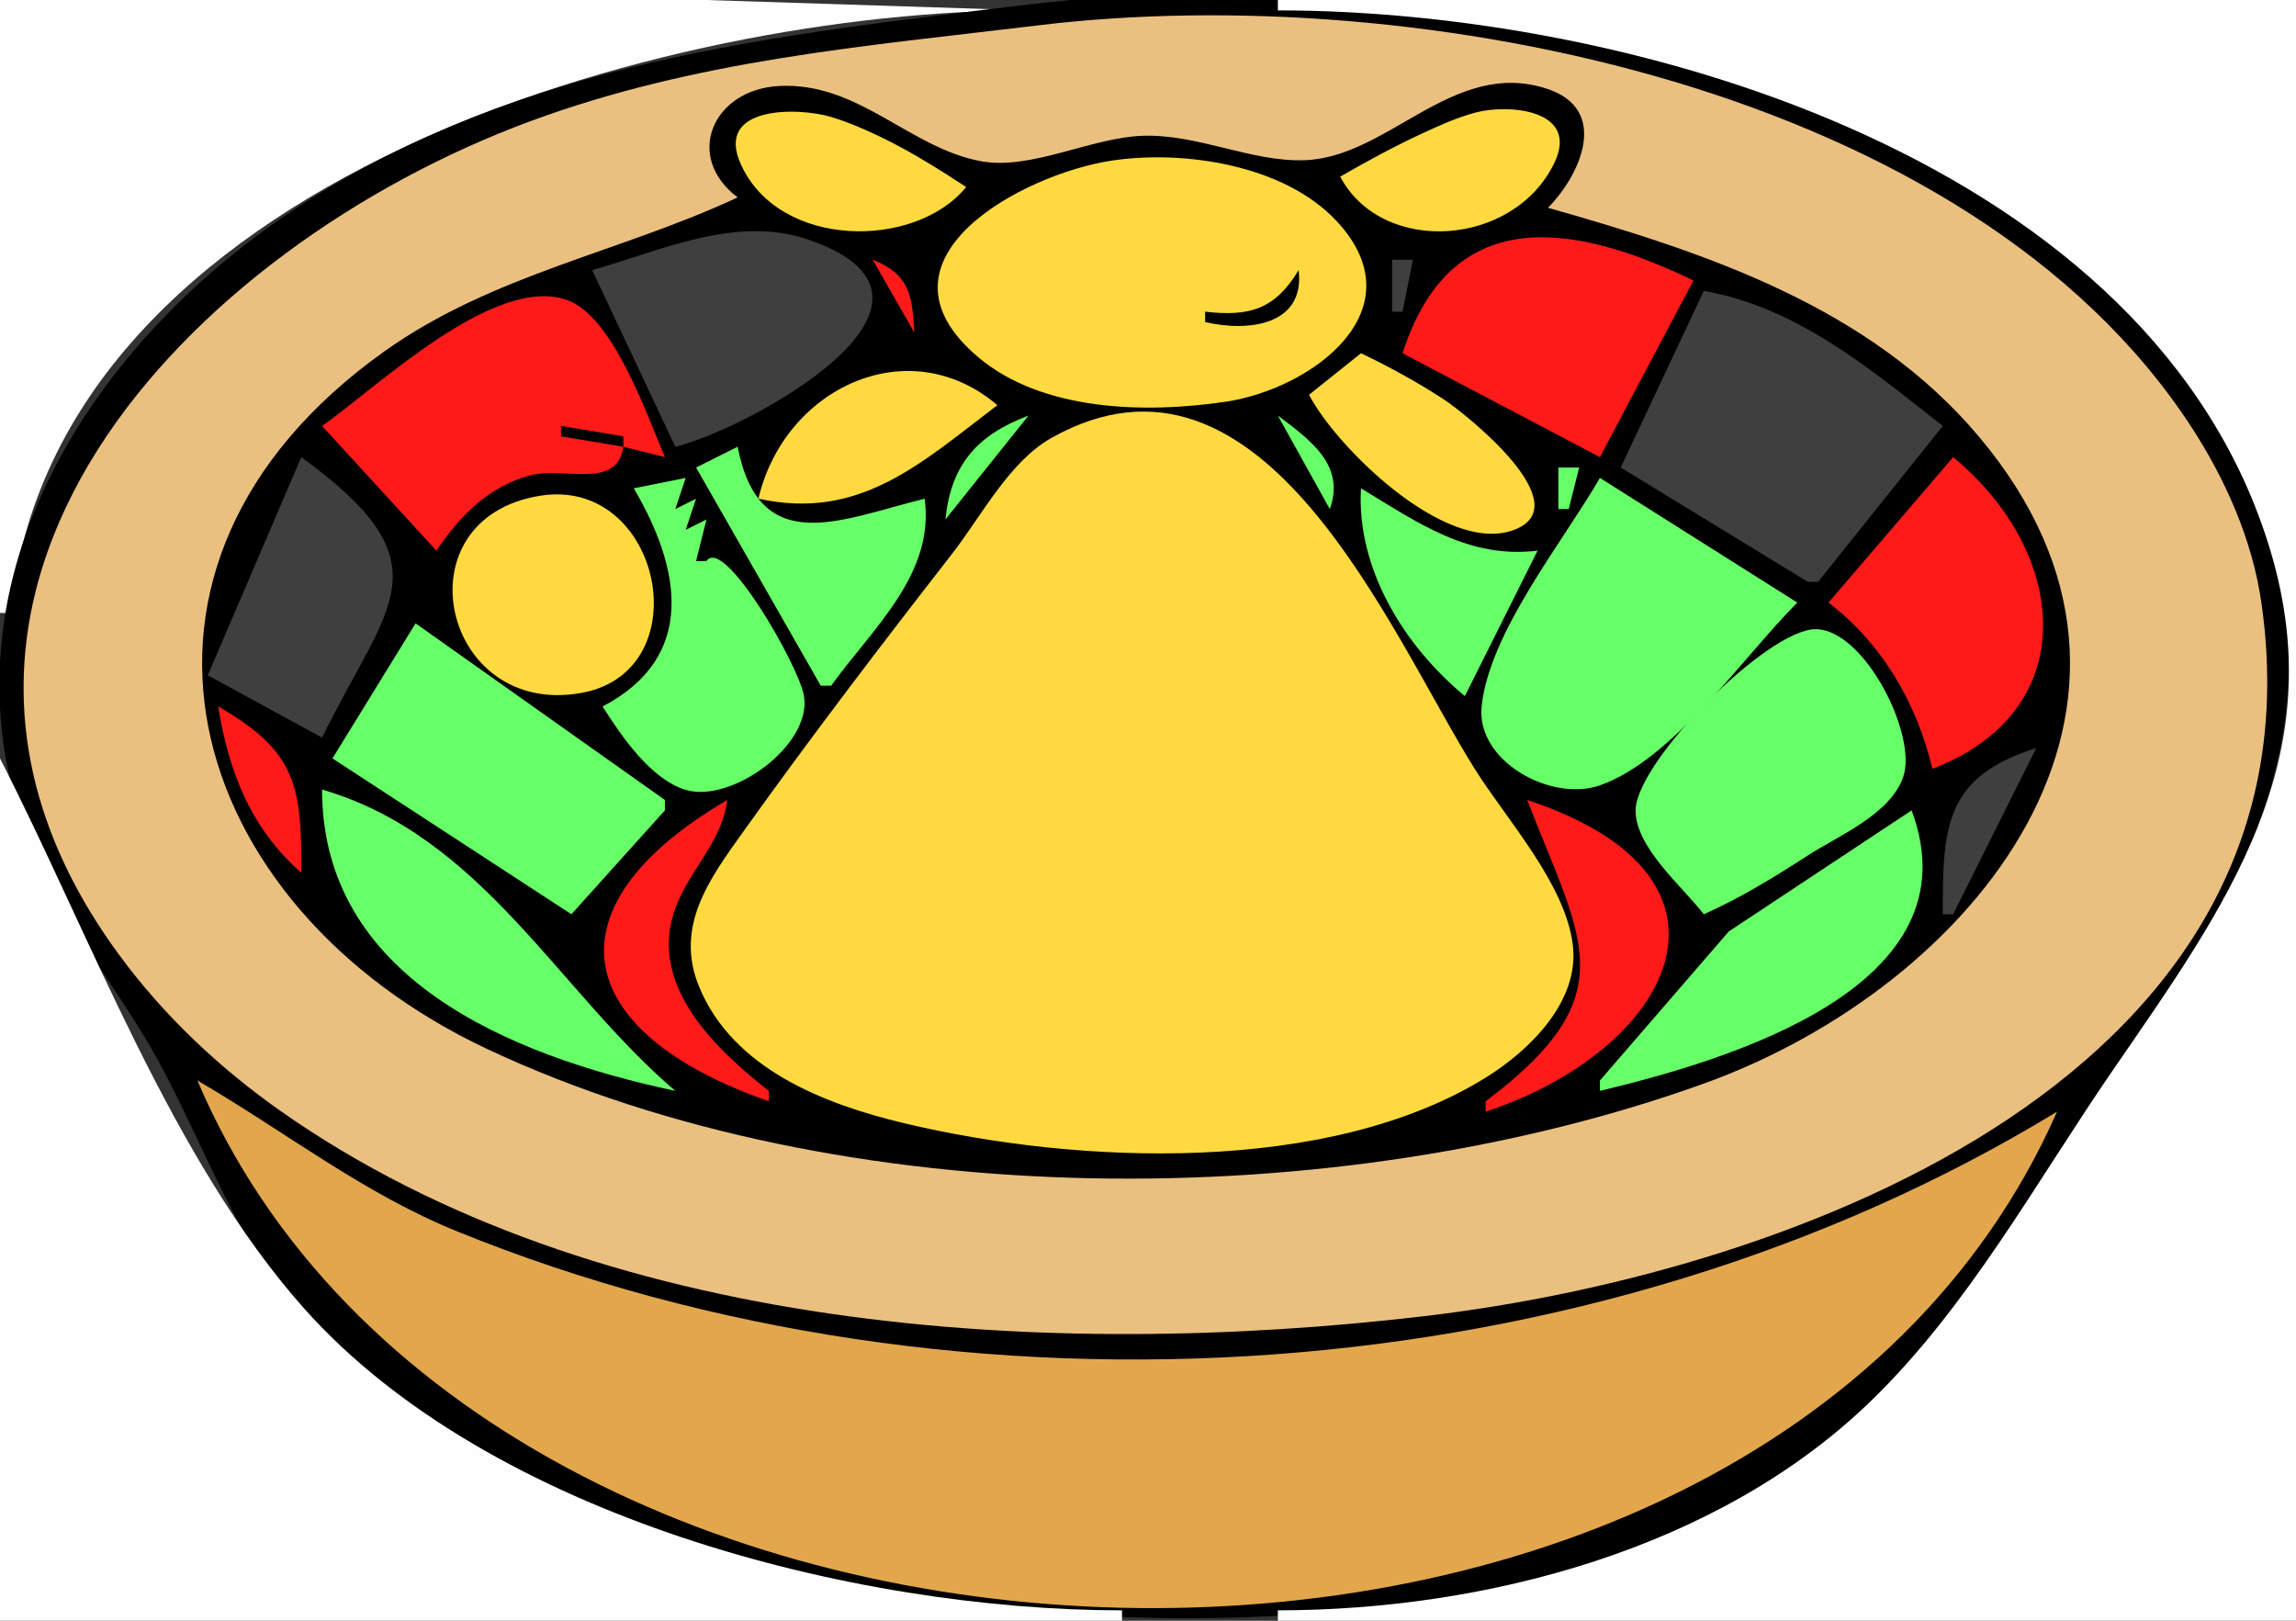
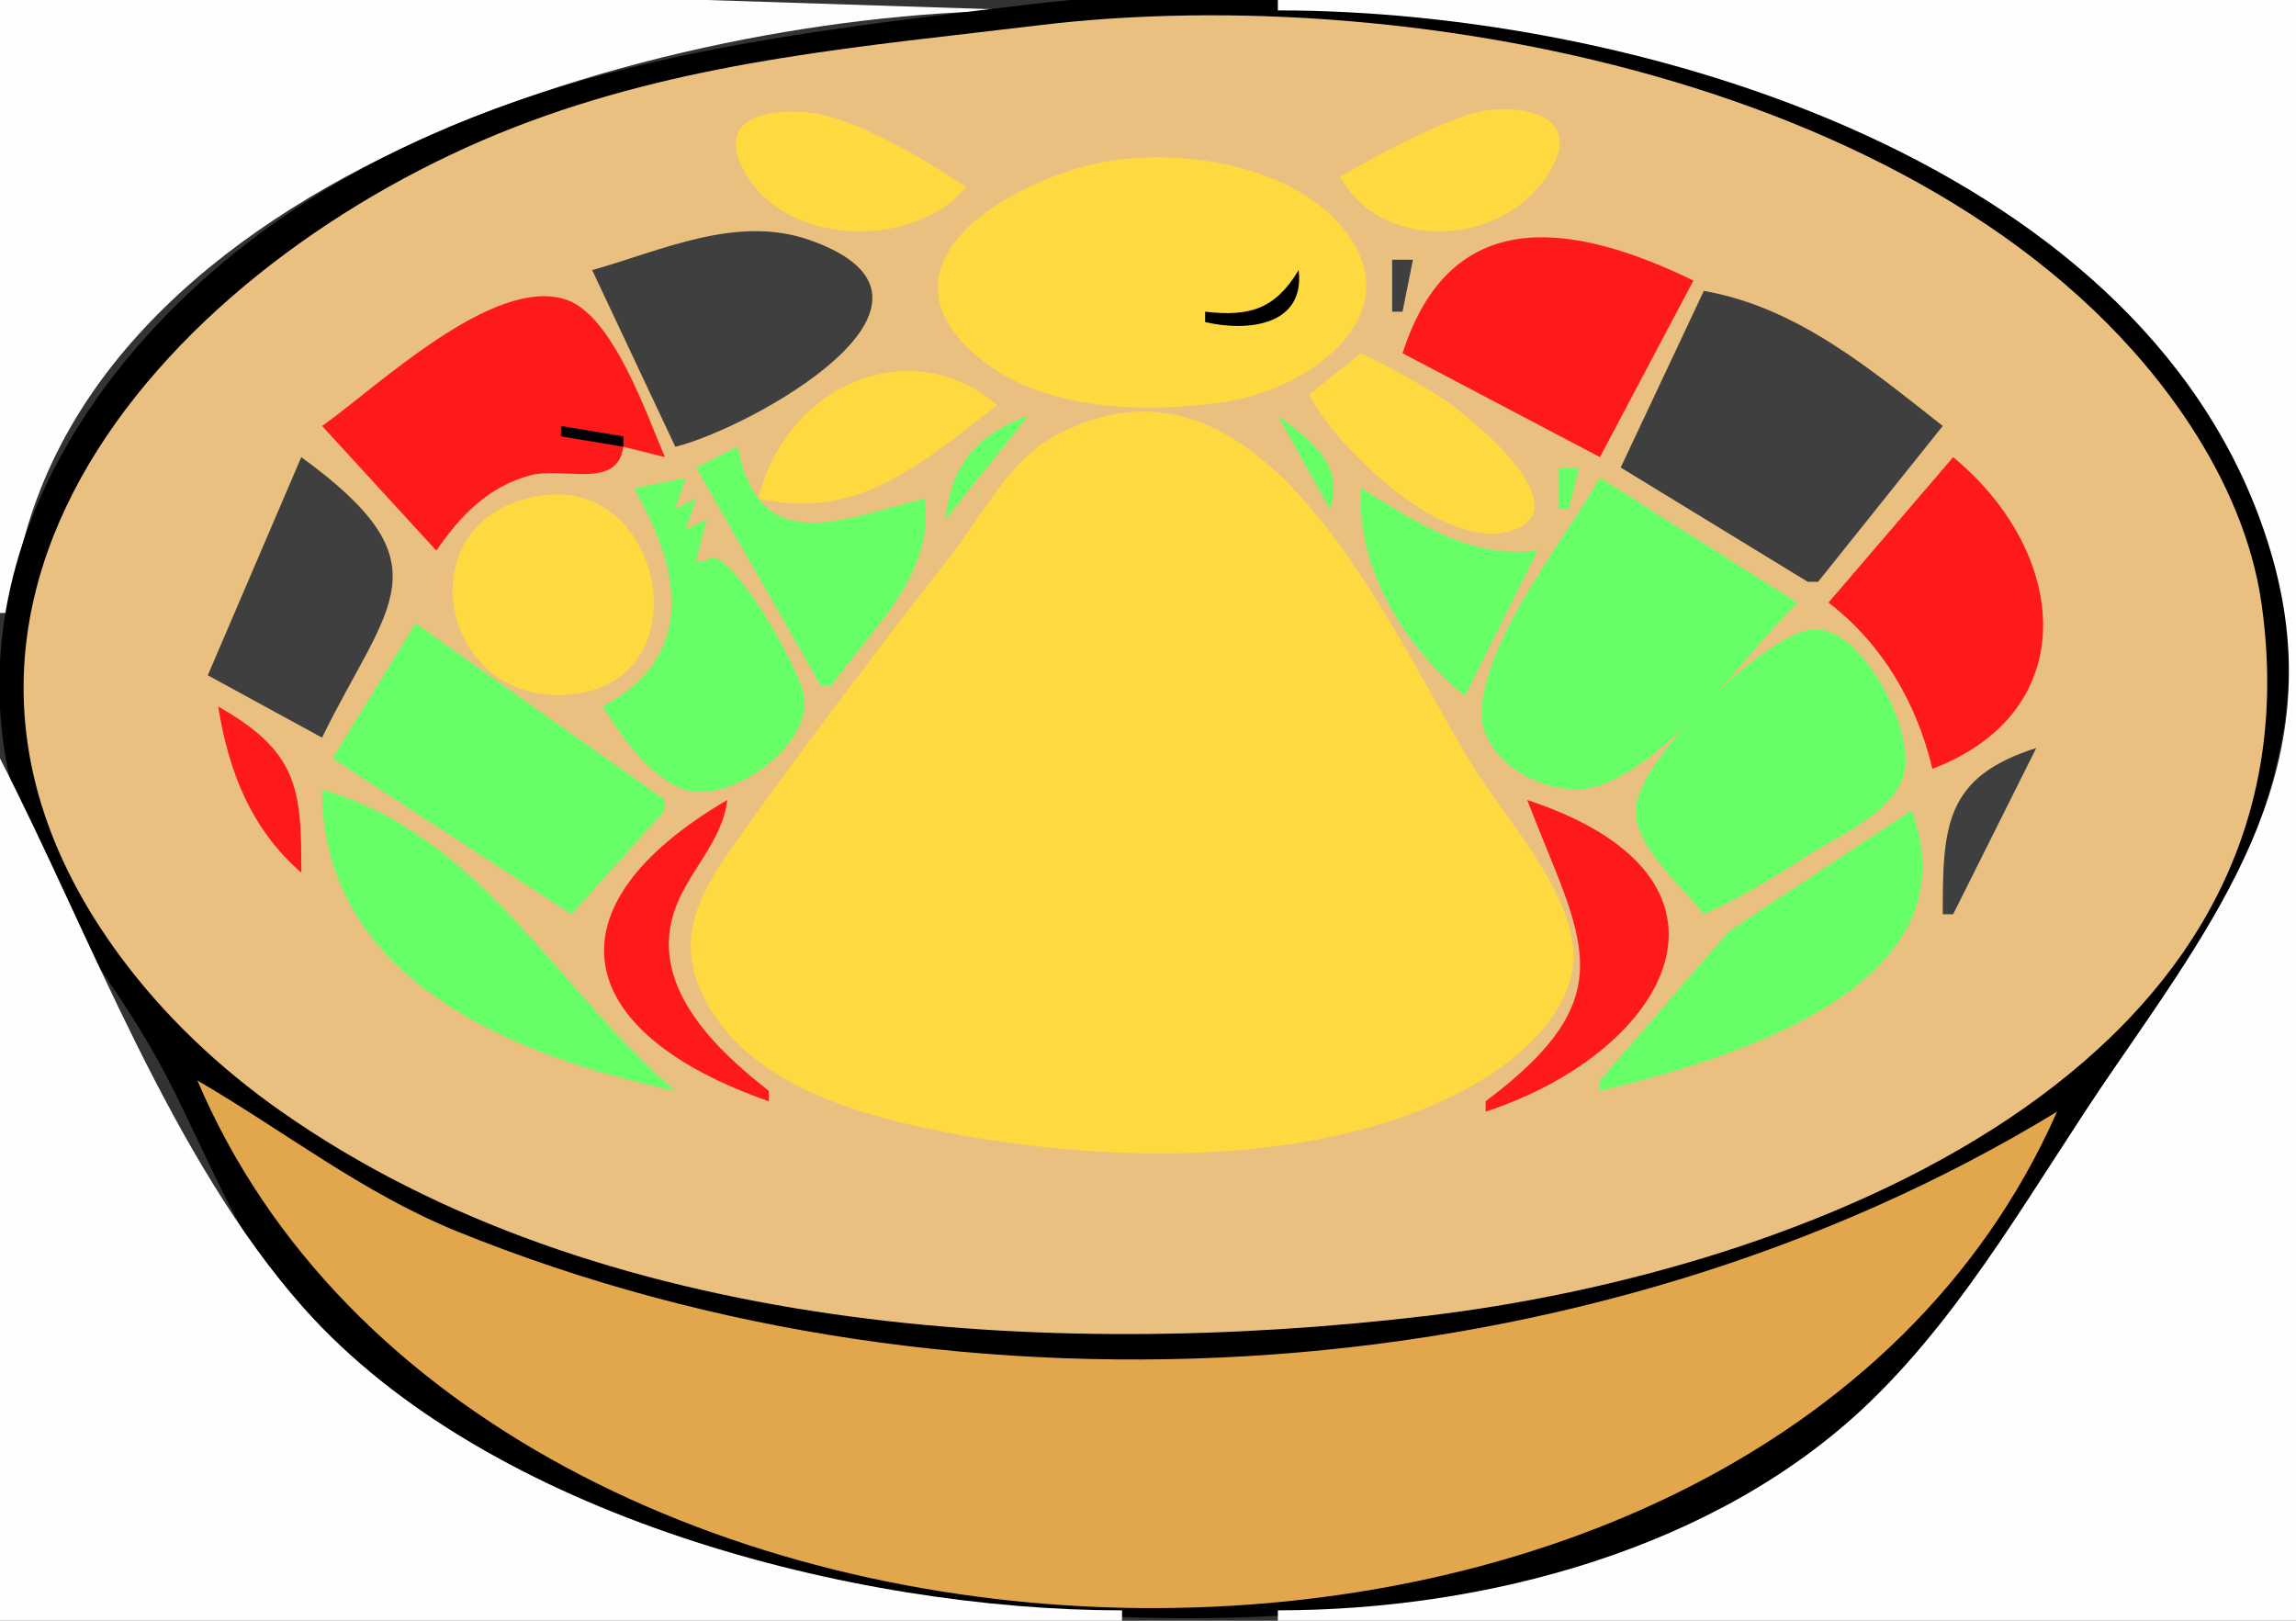
<svg xmlns="http://www.w3.org/2000/svg" width="221" height="156">
  <rect width="100%" height="100%" fill="#333333" stroke="none" />
  <path style="fill:#fefefe; stroke:none;" d="M0 0L0 59L1 59C5.312 17.122 64.382 1.004 99 1L68 0L0 0z" />
  <path style="fill:#000000; stroke:none;" d="M99 0.432C74.458 3.398 50.397 5.893 29 19.719C9.661 32.216 -5.371 54.29 1.735 78C4.53 87.325 10.596 93.699 15.175 102C19.96 110.675 23.569 121.887 31.071 128.635C57.31 152.237 99.187 158.582 133 154.694C150.09 152.729 168.416 147.254 180.972 134.94C190.344 125.749 196.485 113.596 204.069 102.997C216.96 84.982 226.717 65.9 215.198 44C195.562 6.669 137.431 -4.212 99 0.432z" />
  <path style="fill:#fefefe; stroke:none;" d="M123 0L123 1C157.646 1.004 207.363 15.664 218.537 53C224.585 73.21 214.168 87.302 203.379 102.997C195.962 113.784 189.475 125.783 179.989 134.94C165.303 149.117 142.973 154.988 123 155L123 156L221 156L221 0L123 0z" />
  <path style="fill:#eac080; stroke:none;" d="M100 2.432C83.173 4.466 67.079 5.739 51 11.685C18.348 23.76 -14.133 57.156 11.515 91.973C15.785 97.769 21.12 102.797 27 106.933C57.574 128.438 101.068 130.905 137 126.695C173.119 122.463 224.162 103.17 217.667 58C216.797 51.948 214.193 46.09 210.865 41C189.553 8.407 136.404 -1.967 100 2.432z" />
-   <path style="fill:#000000; stroke:none;" d="M71 19C59.717 24.279 47.42 26.399 37 33.817C8.001 54.462 17.469 87.186 47 101.021C81.183 117.035 128.807 116.963 164 104.298C189.992 94.944 212.11 67.778 190.508 42.06C179.966 29.51 164.212 24.315 149 20C152.135 16.83 155.009 10.498 148.843 8.524C139.817 5.634 133.683 15.138 125.568 15.421C120.424 15.601 115.334 12.896 110 13.07C105.042 13.232 99.235 16.405 94.432 15.52C87.54 14.25 82.66 7.886 75.01 8.275C68.591 8.601 65.802 15.075 71 19z" />
  <path style="fill:#ffd940; stroke:none;" d="M93 18C90.401 16.305 87.792 14.66 84.999 13.295C83.382 12.505 81.725 11.779 80 11.258C76.885 10.316 68.749 10.127 71.306 15.804C74.997 23.996 88.112 24.019 93 18M129 17C133.04 24.633 145.724 23.783 149.614 15.678C152.07 10.56 145.235 9.971 142 10.839C140.27 11.303 138.622 12.045 137.001 12.794C134.259 14.061 131.616 15.494 129 17M107 15.461C98.419 16.756 83.025 24.982 94.156 34.38C100.364 39.621 110.341 39.808 118 38.664C126.246 37.433 136.632 29.831 128.647 21.27C123.62 15.88 113.973 14.409 107 15.461z" />
  <path style="fill:#3f3f3f; stroke:none;" d="M57 26L65 43C71.805 41.389 94.761 29.014 77.926 23.102C70.918 20.641 63.689 24.111 57 26z" />
-   <path style="fill:#ff1a1a; stroke:none;" d="M135 34L154 44L163 27C151.095 21.237 139.592 19.719 135 34M84 25L88 32C87.815 28.361 87.52 26.391 84 25z" />
+   <path style="fill:#ff1a1a; stroke:none;" d="M135 34L154 44L163 27C151.095 21.237 139.592 19.719 135 34M84 25L88 32z" />
  <path style="fill:#3f3f3f; stroke:none;" d="M134 25L134 30L135 30L136 25L134 25z" />
  <path style="fill:#000000; stroke:none;" d="M125 26C122.744 29.756 120.279 30.499 116 30L116 31C120.085 31.961 125.633 31.35 125 26z" />
  <path style="fill:#ff1a1a; stroke:none;" d="M31 41L42 53C44.265 49.685 46.962 46.856 51 45.764C54.281 44.877 59.418 47.191 60 43L64 44C62.274 39.972 59.02 30.414 54.55 28.863C47.509 26.419 36.146 37.412 31 41z" />
  <path style="fill:#3f3f3f; stroke:none;" d="M164 28L156 45L174 56L175 56L187 41C180.023 35.525 172.985 29.571 164 28M133.333 31.667L133.667 32.333L133.333 31.667z" />
  <path style="fill:#ffd940; stroke:none;" d="M73 48C82.753 50.142 88.649 44.588 96 39C87.475 31.726 75.512 37.31 73 48M131 34L126 38C128.592 42.993 139.02 53.324 145.583 51.056C152.293 48.737 141.09 39.837 139.001 38.464C136.433 36.776 133.765 35.326 131 34z" />
  <path style="fill:#67ff67; stroke:none;" d="M91 50L99 40C94.054 41.866 91.543 44.697 91 50M123 40L128 49C129.516 44.817 126.183 42.383 123 40z" />
  <path style="fill:#000000; stroke:none;" d="M54 41L54 42L60 43L60 42L54 41z" />
  <path style="fill:#ffd940; stroke:none;" d="M101.207 42.15C97.151 44.427 94.439 49.712 91.642 53.305C84.806 62.086 78.049 70.946 71.578 80C68.291 84.598 64.894 89.179 67.301 94.997C70.561 102.877 79.317 106.272 87 108.108C103.703 112.099 127.82 113.126 142.997 103.73C147.198 101.129 152.038 96.42 151.396 91C150.694 85.071 145.037 78.931 141.945 74C133.827 61.057 121.614 30.692 101.207 42.15z" />
  <path style="fill:#67ff67; stroke:none;" d="M71 43L67 45L79 66L80 66C84 60.456 89.991 55.276 89 48C80.911 50.003 73.105 53.814 71 43z" />
  <path style="fill:#3f3f3f; stroke:none;" d="M29 44L20 65L31 71C37.335 58.026 43.273 54.391 29 44z" />
  <path style="fill:#ff1a1a; stroke:none;" d="M188 44L176 58C181.182 61.976 184.495 67.671 186 74C200.531 68.464 199.218 53.263 188 44z" />
  <path style="fill:#67ff67; stroke:none;" d="M150 45L150 49L151 49L152 45L150 45M61 47C65.509 54.642 67.167 63.218 58 68C59.769 70.789 62.628 75.013 66 76.028C70.389 77.349 78.158 71.749 77.389 67C76.919 64.1 69.682 51.523 68 54L67 54L68 50L66 51L67 48L65 49L66 46L61 47M154 46C150.442 52.164 143.355 60.848 142.615 67.986C142.063 73.302 149.344 77.228 154 75.591C161.07 73.105 167.778 63.222 173 58L154 46z" />
  <path style="fill:#ffd940; stroke:none;" d="M52.001 47.715C38.258 49.903 42.524 69.151 55.989 66.691C67.496 64.589 63.681 45.856 52.001 47.715z" />
  <path style="fill:#67ff67; stroke:none;" d="M131 47C130.551 54.719 135.146 62.169 141 67L148 53C141.365 53.813 136.473 50.315 131 47M164 88C167.548 86.421 170.739 84.454 174 82.348C176.97 80.43 181.963 78.385 183.195 74.773C184.574 70.734 179.471 60.617 174.793 60.562C170.118 60.507 157.452 73.372 157.434 78C157.42 81.588 161.947 85.34 164 88M40 60L32 73L55 88L64 78L64 77L40 60z" />
  <path style="fill:#ff1a1a; stroke:none;" d="M21 68C22.012 74.276 24.146 79.758 29 84C29.041 75.737 28.589 72.332 21 68z" />
  <path style="fill:#3f3f3f; stroke:none;" d="M187 88L188 88L196 72C187.144 74.786 187 79.632 187 88z" />
  <path style="fill:#fefefe; stroke:none;" d="M0 73L0 156L108 156L108 155C82.183 154.997 47.091 145.97 29.267 125.937C16.491 111.579 8.642 89.841 0 73z" />
  <path style="fill:#67ff67; stroke:none;" d="M31 76C31 94.012 48.82 101.559 65 105C53.711 95.38 46.411 80.474 31 76z" />
  <path style="fill:#ff1a1a; stroke:none;" d="M70 77C52.373 87.326 54.963 99.352 74 106L74 105C68.994 101.067 62.651 95.124 64.812 88C66.029 83.992 69.507 81.2 70 77M147 77C152.204 90.531 156.685 95.726 143 106L143 107C160.792 101.153 169.845 84.531 147 77z" />
  <path style="fill:#67ff67; stroke:none;" d="M184 78L166.401 89.657L154 104L154 105C166.323 102.045 190.358 95.014 184 78z" />
  <path style="fill:#e2a64d; stroke:none;" d="M19 104C46.697 169.203 168.849 173.136 198 107C153.415 134.2 92.65 138.279 44 118.525C34.909 114.834 27.398 108.885 19 104z" />
-   <path style="fill:#67ff67; stroke:none;" d="M152 105L153 106L152 105z" />
</svg>